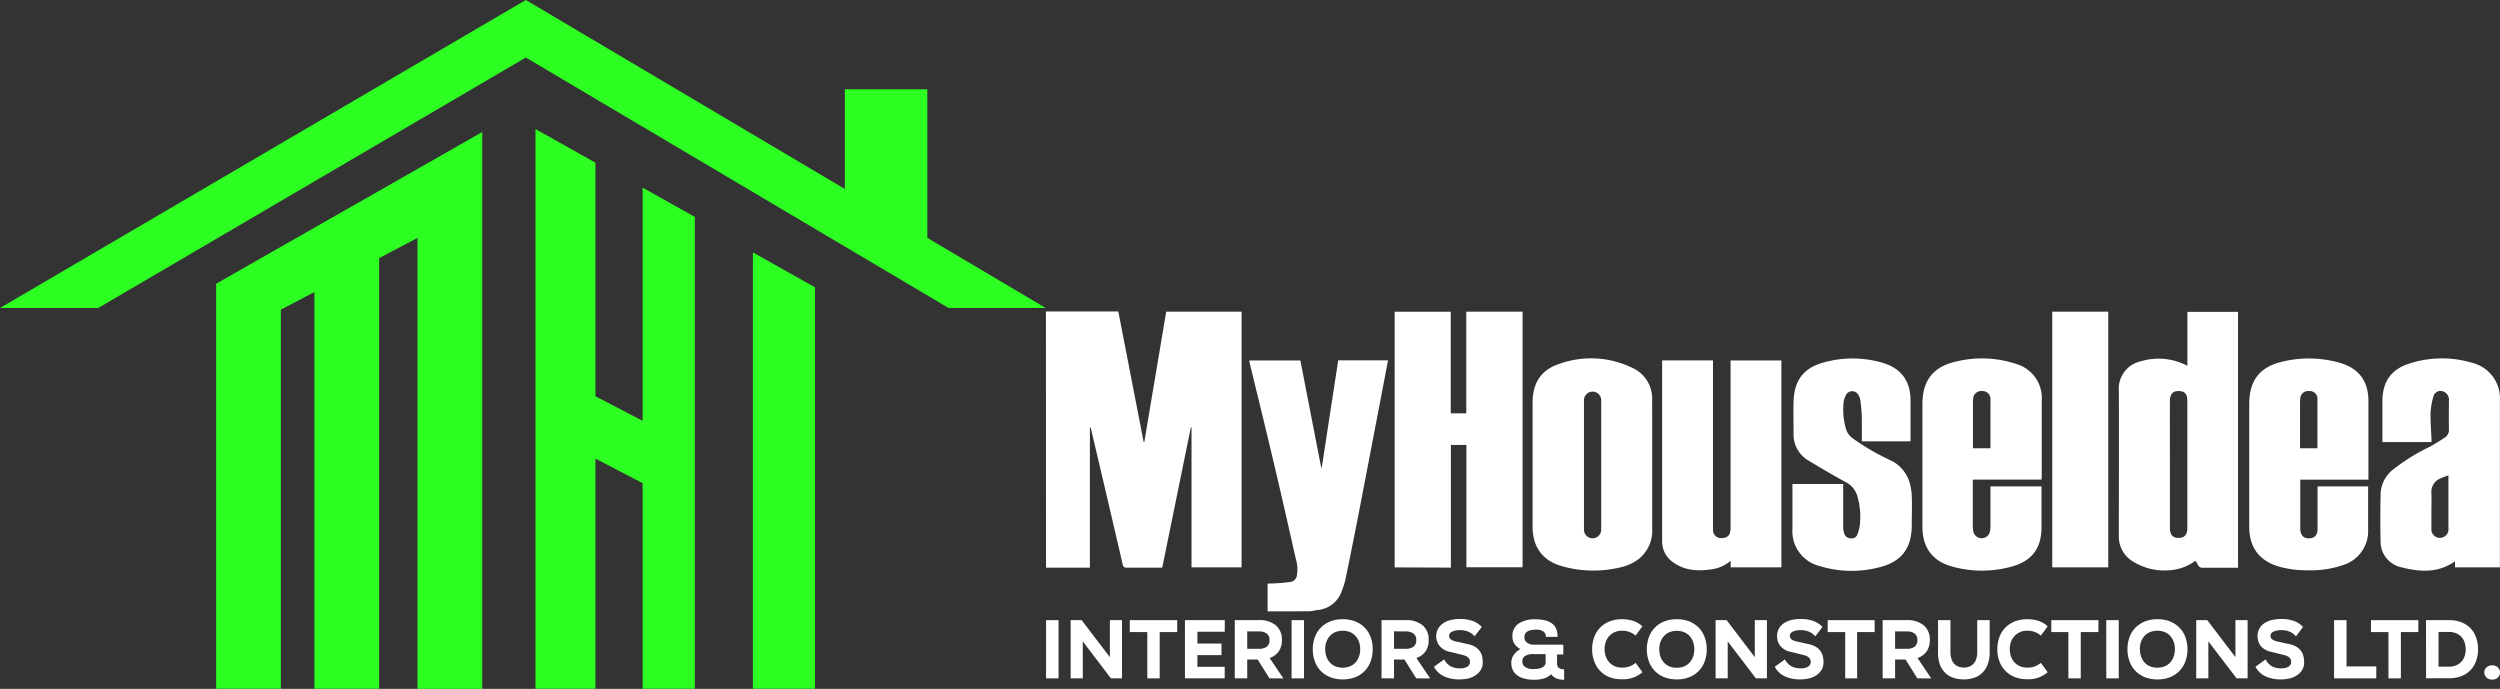
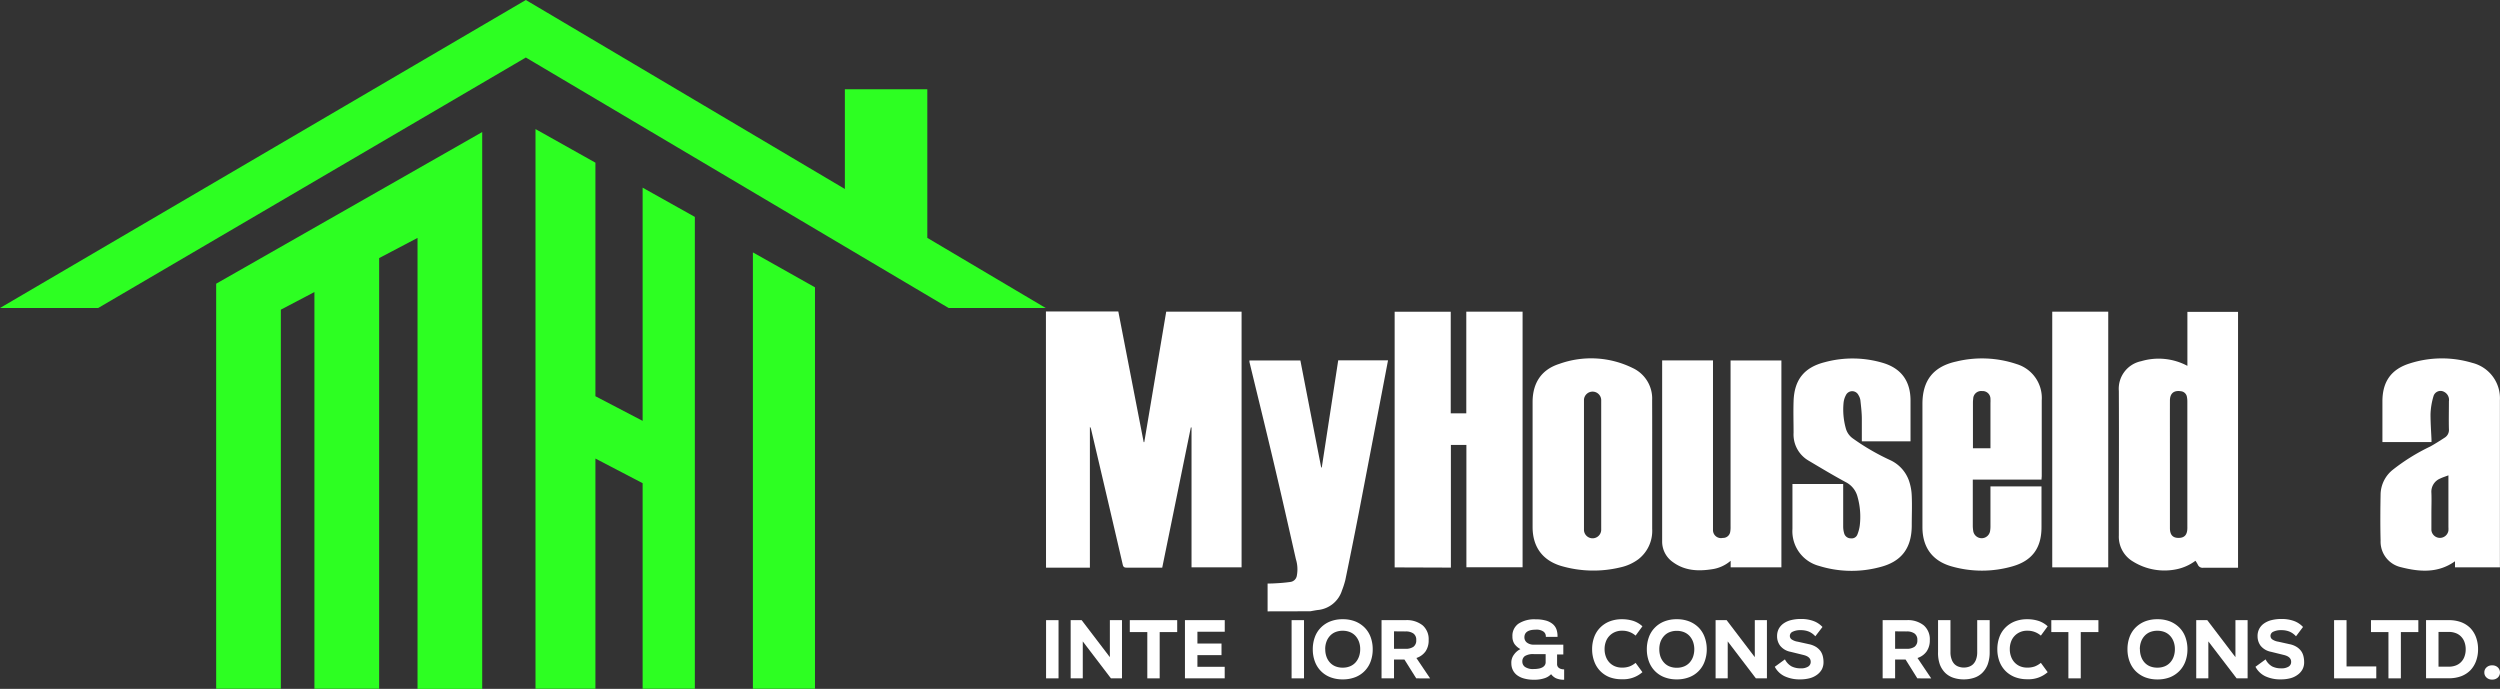
<svg xmlns="http://www.w3.org/2000/svg" id="Layer_1" data-name="Layer 1" viewBox="0 0 509.43 140.37">
  <rect x="0" y="0" width="509.43" height="140.37" fill="#333333" stroke="none" />
  <g id="MyHomeIdea_WordMark">
    <path id="M" d="M213.13,63.47h14.75l5.17,26.63h.12l4.47-26.59H253v52.1H242.8V87.1l-.14,0c-1.94,9.5-3.87,19-5.83,28.57H235.6c-2,0-4,0-6,0-.49,0-.7-.11-.82-.63q-3.19-13.75-6.43-27.5a1.28,1.28,0,0,0-.26-.57v28.71h-8.94Z" style="fill:#fff" />
    <path id="Y" d="M258.3,124.58v-5.67c1,0,1.85-.06,2.75-.12q1-.08,1.92-.21a1.52,1.52,0,0,0,1.29-1.28,7,7,0,0,0-.2-3.38c-1.53-6.77-3.06-13.54-4.66-20.3s-3.2-13.24-4.8-19.87c0-.08,0-.16,0-.3h10.38q2.11,10.89,4.24,21.81h.12c1.12-7.27,2.23-14.53,3.35-21.83h10.15l-1.24,6.51q-2.37,12.38-4.75,24.76-1.32,6.78-2.72,13.53a17.36,17.36,0,0,1-.67,2.08,5.73,5.73,0,0,1-5,4c-.49.07-1,.17-1.45.25Z" style="fill:#fff" />
    <path id="H" d="M284.19,115.62V63.52h11.43V84.23h3.17V63.51h11.47v52.08H298.81V90.66h-3.16v25Z" style="fill:#fff" />
    <path id="O" d="M336.67,94.77c0,4.32,0,8.65,0,13a7.33,7.33,0,0,1-2.79,6.17,9.47,9.47,0,0,1-3.68,1.67,23.38,23.38,0,0,1-12.2-.32c-3.76-1.18-5.7-3.94-5.7-7.9V81.93c0-3.85,1.76-6.6,5.41-7.77a19.17,19.17,0,0,1,15,.84,6.86,6.86,0,0,1,3.95,6.59C336.68,86,336.67,90.38,336.67,94.77Zm-10.39,0q0-4.45,0-8.91c0-1.47,0-2.93,0-4.39a1.76,1.76,0,0,0-3.51-.07c0,.3,0,.6,0,.9q0,12.39,0,24.79c0,.32,0,.65,0,1a1.76,1.76,0,0,0,3.51-.06c0-.32,0-.64,0-1Q326.28,100.88,326.28,94.74Z" style="fill:#fff" />
    <path id="U" d="M352.66,115.6v-1.33a7.41,7.41,0,0,1-3.84,1.73c-2.81.43-5.51.31-7.92-1.45a5.1,5.1,0,0,1-2.2-4.31V73.44h10.36v33.61c0,.3,0,.6,0,.9a1.63,1.63,0,0,0,2,1.66,1.46,1.46,0,0,0,1.52-1.3,5.27,5.27,0,0,0,.06-1V73.45H363V115.6Z" style="fill:#fff" />
    <path id="S" d="M365.24,98.63h10.35v.69c0,2.69,0,5.38,0,8.07a5,5,0,0,0,.23,1.39,1.39,1.39,0,0,0,1.36.92,1.23,1.23,0,0,0,1.3-.77,7.51,7.51,0,0,0,.49-1.86,15,15,0,0,0-.45-5.81,4.64,4.64,0,0,0-2.38-3c-2.6-1.4-5.12-2.92-7.66-4.43a6.16,6.16,0,0,1-3-5.64c0-2.13-.07-4.27,0-6.39.13-4.37,2.12-6.93,6.37-8a21.67,21.67,0,0,1,11.87.16c3.74,1.13,5.59,3.74,5.59,7.65v8.07c0,.07,0,.13,0,.25h-9.92c0-1.51,0-3,0-4.51,0-1.31-.16-2.61-.3-3.91a2.84,2.84,0,0,0-.39-1,1.42,1.42,0,0,0-2.55,0,4.15,4.15,0,0,0-.49,1.65,14.24,14.24,0,0,0,.46,5.11,3.7,3.7,0,0,0,1.34,2,46.48,46.48,0,0,0,7.75,4.51,7.28,7.28,0,0,1,3.75,4.08,10.6,10.6,0,0,1,.6,3.2c.09,2,0,4,0,6,0,4.63-2.09,7.43-6.59,8.53a22.34,22.34,0,0,1-12.32-.28,7.31,7.31,0,0,1-5.4-7.54V98.63Z" style="fill:#fff" />
-     <path id="E" d="M482.64,97.74H468.73c0,.29,0,.52,0,.75v8.72c0,.24,0,.47,0,.71.12,1.23.73,1.82,1.84,1.78s1.66-.66,1.68-1.88c0-2.63,0-5.25,0-7.88v-.82h10.31a3.75,3.75,0,0,1,0,.45c0,2.8,0,5.6,0,8.4a7.23,7.23,0,0,1-5.1,7.17,20.06,20.06,0,0,1-7.25,1.06,20.51,20.51,0,0,1-5.88-.76c-4-1.21-6-3.92-6-8.11q0-12.47,0-24.93c0-4.89,2.11-7.66,6.89-8.74a23,23,0,0,1,11.64.29c3.88,1.15,5.76,3.77,5.76,7.8v16Zm-10.41-6.39a1.13,1.13,0,0,0,0-.24c0-3.25,0-6.49,0-9.74a1.56,1.56,0,0,0-1.71-1.68,1.6,1.6,0,0,0-1.79,1.61,7.55,7.55,0,0,0-.05.83v8.51c0,.23,0,.46,0,.71Z" style="fill:#fff" />
    <path id="I" d="M429.6,115.61H418.19V63.51H429.6Z" style="fill:#fff" />
    <path id="D" d="M445.73,74.55v-11h10.32v52.14h-.77c-2.1,0-4.19,0-6.28,0a1.06,1.06,0,0,1-1.16-.66,6.07,6.07,0,0,0-.47-.76,9.68,9.68,0,0,1-3.86,1.73,12.13,12.13,0,0,1-8.82-1.55,5.88,5.88,0,0,1-2.93-5.34c0-9.82.05-19.64,0-29.45a5.72,5.72,0,0,1,4.56-6.06A12.46,12.46,0,0,1,445.73,74.55Zm-3.56,20.06c0,4.35,0,8.7,0,13,0,1.34.55,2,1.75,2s1.79-.61,1.8-2a2.09,2.09,0,0,0,0-.25q0-12.75,0-25.5a5,5,0,0,0-.09-1,1.38,1.38,0,0,0-1.24-1.14c-1.43-.22-2.22.45-2.22,1.92C442.16,86,442.17,90.29,442.17,94.61Z" style="fill:#fff" />
    <path id="E-2" data-name="E" d="M416,97.73H402v.75c0,2.89,0,5.78,0,8.66a7.15,7.15,0,0,0,.08,1,1.74,1.74,0,0,0,3.44.1,5.81,5.81,0,0,0,.08-1V99.12H416v8.31c0,4.24-1.9,6.86-6,8a22.5,22.5,0,0,1-12.26,0c-4-1.11-6-3.93-6-8V82.3c0-4.76,2.2-7.6,6.88-8.63a22.13,22.13,0,0,1,12.31.52,7.21,7.21,0,0,1,5.12,7.4c0,5.15,0,10.29,0,15.44ZM405.6,91.35V82.1a6.78,6.78,0,0,0,0-.78,1.59,1.59,0,0,0-1.71-1.63,1.62,1.62,0,0,0-1.81,1.6,6.49,6.49,0,0,0-.05.77v8.71c0,.19,0,.38,0,.58Z" style="fill:#fff" />
    <path id="A" d="M495.47,90.08h-10V81.8c0-4,1.75-6.55,5.56-7.74a21.45,21.45,0,0,1,12.74-.12,7.42,7.42,0,0,1,5.64,7.59c0,11.2,0,22.39,0,33.59a4.81,4.81,0,0,1,0,.49h-9.15v-1.24c-3.44,2.46-7.21,2.18-11,1.21a5.33,5.33,0,0,1-4.16-5.42c-.08-3.17-.06-6.33,0-9.5a6.57,6.57,0,0,1,2.43-4.89A40.09,40.09,0,0,1,495.19,91c1-.55,2-1.19,3-1.84a1.83,1.83,0,0,0,.83-1.71c-.05-1.89,0-3.79,0-5.68a1.83,1.83,0,0,0-1-1.93,1.49,1.49,0,0,0-2.15.92,14.29,14.29,0,0,0-.6,3.66c0,1.7.12,3.4.2,5.1ZM499,96.83c-.64.25-1.22.42-1.75.68a2.9,2.9,0,0,0-1.8,2.92c.06,1.4,0,2.79,0,4.19,0,1.14,0,2.28,0,3.42a1.75,1.75,0,0,0,3.47.08,5.54,5.54,0,0,0,0-.71V96.83Z" style="fill:#fff" />
  </g>
  <g id="Interiors_Constructions_Ltd" data-name="Interiors &amp; Constructions Ltd">
    <path d="M213.16,138.23V126.37h2.54v11.86Z" style="fill:#fff" />
    <path d="M226.16,126.37h2.47v11.86h-2.25l-5.74-7.53v7.53h-2.47V126.37h2.24l5.75,7.54Z" style="fill:#fff" />
    <path d="M239.88,126.37v2.43h-3.57v9.43h-2.52V128.8h-3.57v-2.43Z" style="fill:#fff" />
    <path d="M249.57,126.37v2.36H244v2.4h4.91v2.37H244v2.37h5.56v2.36h-8.1V126.37Z" style="fill:#fff" />
-     <path d="M258.68,138.23l-2.4-3.84h-2.13v3.84h-2.54V126.37h4.87a5.16,5.16,0,0,1,3.52,1.07,3.74,3.74,0,0,1,1.21,3v0a3.94,3.94,0,0,1-.63,2.29,3.68,3.68,0,0,1-1.87,1.35l2.8,4.16Zm-4.53-9.58v3.56h2.33a2.78,2.78,0,0,0,1.61-.4,1.56,1.56,0,0,0,.59-1.38v0a1.53,1.53,0,0,0-.59-1.35,2.7,2.7,0,0,0-1.61-.41Z" style="fill:#fff" />
    <path d="M263.19,138.23V126.37h2.53v11.86Z" style="fill:#fff" />
    <path d="M267.51,132.3v0a7.08,7.08,0,0,1,.42-2.47,5.32,5.32,0,0,1,1.21-1.93,5.51,5.51,0,0,1,1.92-1.27,6.82,6.82,0,0,1,2.55-.45h0a6.91,6.91,0,0,1,2.56.45,5.7,5.7,0,0,1,1.92,1.27,5.46,5.46,0,0,1,1.21,1.93,7.08,7.08,0,0,1,.42,2.47v0a7.05,7.05,0,0,1-.42,2.48,5.39,5.39,0,0,1-3.13,3.21,6.91,6.91,0,0,1-2.56.45h0a6.82,6.82,0,0,1-2.55-.45,5.39,5.39,0,0,1-3.13-3.21A7.05,7.05,0,0,1,267.51,132.3Zm2.54,0a4.41,4.41,0,0,0,.25,1.52A3.44,3.44,0,0,0,271,135a3.06,3.06,0,0,0,1.12.78,3.9,3.9,0,0,0,1.48.27h0a3.86,3.86,0,0,0,1.48-.27,3.1,3.1,0,0,0,1.13-.78,3.6,3.6,0,0,0,.71-1.2,4.41,4.41,0,0,0,.25-1.52v0a4.31,4.31,0,0,0-.25-1.51,3.66,3.66,0,0,0-.71-1.19,3.1,3.1,0,0,0-1.13-.78,3.86,3.86,0,0,0-1.48-.27h0a3.9,3.9,0,0,0-1.48.27,3.06,3.06,0,0,0-1.12.78,3.49,3.49,0,0,0-.71,1.19,4.31,4.31,0,0,0-.25,1.51Z" style="fill:#fff" />
    <path d="M288.59,138.23l-2.41-3.84h-2.12v3.84h-2.54V126.37h4.87a5.16,5.16,0,0,1,3.52,1.07,3.74,3.74,0,0,1,1.21,3v0a3.94,3.94,0,0,1-.63,2.29,3.68,3.68,0,0,1-1.87,1.35l2.8,4.16Zm-4.53-9.58v3.56h2.33a2.78,2.78,0,0,0,1.61-.4,1.56,1.56,0,0,0,.59-1.38v0a1.53,1.53,0,0,0-.59-1.35,2.7,2.7,0,0,0-1.61-.41Z" style="fill:#fff" />
-     <path d="M300.49,129.66a3.75,3.75,0,0,0-1.31-.95,4.21,4.21,0,0,0-1.68-.3h0a3.46,3.46,0,0,0-1.62.31.94.94,0,0,0-.6.85.92.92,0,0,0,.32.69,3,3,0,0,0,1.3.5l2.29.51a4.31,4.31,0,0,1,1.45.57,3.14,3.14,0,0,1,.91.86,3,3,0,0,1,.47,1.07,5.66,5.66,0,0,1,.12,1.17,3,3,0,0,1-.35,1.48,3.18,3.18,0,0,1-1,1.1,4.35,4.35,0,0,1-1.47.69,7.41,7.41,0,0,1-1.89.23h0a7.25,7.25,0,0,1-3.22-.64,4.45,4.45,0,0,1-2-1.93l2.08-1.51a3.31,3.31,0,0,0,1.37,1.44,4,4,0,0,0,1.82.39h0a2.72,2.72,0,0,0,1.54-.35,1.1,1.1,0,0,0,.52-1c0-.67-.48-1.13-1.46-1.37l-2.64-.65a3.6,3.6,0,0,1-2.11-1.22,3.18,3.18,0,0,1,.72-4.58,4.52,4.52,0,0,1,1.54-.67,8.17,8.17,0,0,1,2-.22h0a7.3,7.3,0,0,1,2.51.41,4.64,4.64,0,0,1,1.84,1.22Z" style="fill:#fff" />
    <path d="M309.82,132.27a3.59,3.59,0,0,1-1.18-1,2.67,2.67,0,0,1-.45-1.57,3,3,0,0,1,1.23-2.61,5.93,5.93,0,0,1,3.48-.89h0a7.55,7.55,0,0,1,2.13.26,3.74,3.74,0,0,1,1.38.71,2.55,2.55,0,0,1,.75,1.07,4.14,4.14,0,0,1,.22,1.34v.19H315v-.12a1.19,1.19,0,0,0-.47-.94,2.41,2.41,0,0,0-1.57-.4h0c-1.55,0-2.33.52-2.33,1.56a1.35,1.35,0,0,0,.5,1.06,2.23,2.23,0,0,0,1.51.43h5.92v2h-1.27v1.94a1,1,0,0,0,.12.52,1,1,0,0,0,.32.33,1.41,1.41,0,0,0,.47.19,2.26,2.26,0,0,0,.53.06v2.11a3.94,3.94,0,0,1-1.66-.3,2.76,2.76,0,0,1-1-.83,3.15,3.15,0,0,1-1.3.81,6.42,6.42,0,0,1-2.19.32h0a7.12,7.12,0,0,1-2.09-.27,4.14,4.14,0,0,1-1.44-.72,2.93,2.93,0,0,1-.82-1.08,3.07,3.07,0,0,1-.26-1.27,2.7,2.7,0,0,1,.56-1.81A3.42,3.42,0,0,1,309.82,132.27Zm.39,2.57a1.3,1.3,0,0,0,.56,1.07,2.89,2.89,0,0,0,1.74.42h0a5.45,5.45,0,0,0,.92-.07,2.47,2.47,0,0,0,.78-.23,1.38,1.38,0,0,0,.54-.43,1.06,1.06,0,0,0,.21-.68v-1.63h-2.4a3.23,3.23,0,0,0-1.82.39A1.31,1.31,0,0,0,310.21,134.84Z" style="fill:#fff" />
    <path d="M324.43,132.3v0a7.08,7.08,0,0,1,.42-2.47,5.32,5.32,0,0,1,1.21-1.93,5.51,5.51,0,0,1,1.92-1.27,6.86,6.86,0,0,1,2.55-.45h0a7.56,7.56,0,0,1,2.25.33,5.14,5.14,0,0,1,1.9,1.11l-1.39,1.9a4.1,4.1,0,0,0-2.76-1h0a3.56,3.56,0,0,0-1.48.29,3.34,3.34,0,0,0-1.12.79,3.27,3.27,0,0,0-.71,1.18,4.28,4.28,0,0,0-.25,1.49v0a4.29,4.29,0,0,0,.25,1.5,3.44,3.44,0,0,0,.71,1.2,3.21,3.21,0,0,0,1.12.79,3.72,3.72,0,0,0,1.48.28h0a4.35,4.35,0,0,0,1.55-.25,4.62,4.62,0,0,0,1.21-.72l1.39,1.9a5.87,5.87,0,0,1-4.15,1.44h0A6.86,6.86,0,0,1,328,138a5.39,5.39,0,0,1-3.13-3.21A7.05,7.05,0,0,1,324.43,132.3Z" style="fill:#fff" />
    <path d="M335.58,132.3v0a7.08,7.08,0,0,1,.42-2.47,5.32,5.32,0,0,1,1.21-1.93,5.51,5.51,0,0,1,1.92-1.27,6.82,6.82,0,0,1,2.55-.45h0a6.82,6.82,0,0,1,2.55.45,5.64,5.64,0,0,1,1.93,1.27,5.44,5.44,0,0,1,1.2,1.93,7.08,7.08,0,0,1,.43,2.47v0a7.05,7.05,0,0,1-.43,2.48,5.32,5.32,0,0,1-3.13,3.21,6.82,6.82,0,0,1-2.55.45h0a6.82,6.82,0,0,1-2.55-.45,5.39,5.39,0,0,1-3.13-3.21A7.05,7.05,0,0,1,335.58,132.3Zm2.54,0a4.66,4.66,0,0,0,.24,1.52,3.62,3.62,0,0,0,.72,1.2,3,3,0,0,0,1.12.78,3.86,3.86,0,0,0,1.48.27h0a3.86,3.86,0,0,0,1.48-.27,3.1,3.1,0,0,0,1.13-.78,3.6,3.6,0,0,0,.71-1.2,4.66,4.66,0,0,0,.25-1.52v0a4.55,4.55,0,0,0-.25-1.51,3.66,3.66,0,0,0-.71-1.19,3.1,3.1,0,0,0-1.13-.78,3.86,3.86,0,0,0-1.48-.27h0a3.86,3.86,0,0,0-1.48.27,3,3,0,0,0-1.12.78,3.68,3.68,0,0,0-.72,1.19,4.55,4.55,0,0,0-.24,1.51Z" style="fill:#fff" />
    <path d="M357.58,126.37h2.47v11.86H357.8l-5.74-7.53v7.53h-2.47V126.37h2.25l5.74,7.54Z" style="fill:#fff" />
    <path d="M369.91,129.66a3.71,3.71,0,0,0-1.3-.95,4.27,4.27,0,0,0-1.68-.3h0a3.46,3.46,0,0,0-1.62.31.94.94,0,0,0-.59.85.88.88,0,0,0,.32.69,3,3,0,0,0,1.29.5l2.3.51a4.48,4.48,0,0,1,1.45.57,3.42,3.42,0,0,1,.91.86,3.19,3.19,0,0,1,.46,1.07,5.06,5.06,0,0,1,.13,1.17,3.14,3.14,0,0,1-.35,1.48,3.4,3.4,0,0,1-1,1.1,4.4,4.4,0,0,1-1.48.69,7.39,7.39,0,0,1-1.88.23h0a7.28,7.28,0,0,1-3.22-.64,4.42,4.42,0,0,1-2-1.93l2.07-1.51a3.36,3.36,0,0,0,1.37,1.44,4.06,4.06,0,0,0,1.82.39h0a2.71,2.71,0,0,0,1.53-.35,1.11,1.11,0,0,0,.53-1c0-.67-.49-1.13-1.46-1.37l-2.64-.65a3.54,3.54,0,0,1-2.11-1.22,3.15,3.15,0,0,1-.64-1.95,3.2,3.2,0,0,1,.35-1.53,3.27,3.27,0,0,1,1-1.1,4.61,4.61,0,0,1,1.54-.67,8.17,8.17,0,0,1,2-.22h0a7.22,7.22,0,0,1,2.51.41,4.75,4.75,0,0,1,1.85,1.22Z" style="fill:#fff" />
-     <path d="M382,126.37v2.43h-3.57v9.43H376V128.8h-3.57v-2.43Z" style="fill:#fff" />
    <path d="M390.7,138.23l-2.4-3.84h-2.13v3.84h-2.54V126.37h4.87a5.15,5.15,0,0,1,3.52,1.07,3.74,3.74,0,0,1,1.22,3v0a3.94,3.94,0,0,1-.64,2.29,3.64,3.64,0,0,1-1.87,1.35l2.8,4.16Zm-4.53-9.58v3.56h2.33a2.76,2.76,0,0,0,1.61-.4,1.56,1.56,0,0,0,.59-1.38v0a1.53,1.53,0,0,0-.59-1.35,2.68,2.68,0,0,0-1.61-.41Z" style="fill:#fff" />
    <path d="M394.92,132.87v-6.5h2.53v6.5a4,4,0,0,0,.24,1.49,2.56,2.56,0,0,0,.61,1,2.24,2.24,0,0,0,.88.51,3.11,3.11,0,0,0,1,.16h0a3.2,3.2,0,0,0,1-.16,2.27,2.27,0,0,0,.87-.51,2.57,2.57,0,0,0,.62-1,4.28,4.28,0,0,0,.23-1.49v-6.5h2.54v6.5a7.22,7.22,0,0,1-.4,2.51,4.84,4.84,0,0,1-1.12,1.74,4.24,4.24,0,0,1-1.67,1,6.68,6.68,0,0,1-2.09.32h0a6.64,6.64,0,0,1-2.09-.32,4.35,4.35,0,0,1-1.68-1,4.82,4.82,0,0,1-1.11-1.74A7,7,0,0,1,394.92,132.87Z" style="fill:#fff" />
    <path d="M407,132.3v0a7.08,7.08,0,0,1,.42-2.47,5.32,5.32,0,0,1,1.21-1.93,5.6,5.6,0,0,1,1.92-1.27,6.87,6.87,0,0,1,2.56-.45h0a7.56,7.56,0,0,1,2.25.33,5.14,5.14,0,0,1,1.9,1.11l-1.39,1.9a4.1,4.1,0,0,0-2.76-1h0a3.57,3.57,0,0,0-1.49.29,3.34,3.34,0,0,0-1.12.79,3.27,3.27,0,0,0-.71,1.18,4.28,4.28,0,0,0-.25,1.49v0a4.29,4.29,0,0,0,.25,1.5,3.44,3.44,0,0,0,.71,1.2,3.21,3.21,0,0,0,1.12.79,3.73,3.73,0,0,0,1.49.28h0a4.35,4.35,0,0,0,1.55-.25,4.62,4.62,0,0,0,1.21-.72l1.39,1.9a5.87,5.87,0,0,1-4.15,1.44h0a6.87,6.87,0,0,1-2.56-.45,5.6,5.6,0,0,1-1.92-1.27,5.54,5.54,0,0,1-1.21-1.94A7.05,7.05,0,0,1,407,132.3Z" style="fill:#fff" />
    <path d="M427.6,126.37v2.43H424v9.43h-2.52V128.8H418v-2.43Z" style="fill:#fff" />
-     <path d="M429.2,138.23V126.37h2.54v11.86Z" style="fill:#fff" />
    <path d="M433.52,132.3v0a7.08,7.08,0,0,1,.42-2.47,5.32,5.32,0,0,1,1.21-1.93,5.7,5.7,0,0,1,1.92-1.27,6.91,6.91,0,0,1,2.56-.45h0a6.91,6.91,0,0,1,2.56.45,5.7,5.7,0,0,1,1.92,1.27,5.32,5.32,0,0,1,1.21,1.93,7.08,7.08,0,0,1,.42,2.47v0a7.05,7.05,0,0,1-.42,2.48,5.54,5.54,0,0,1-1.21,1.94A5.7,5.7,0,0,1,442.2,138a6.91,6.91,0,0,1-2.56.45h0a6.91,6.91,0,0,1-2.56-.45,5.7,5.7,0,0,1-1.92-1.27,5.54,5.54,0,0,1-1.21-1.94A7.05,7.05,0,0,1,433.52,132.3Zm2.54,0a4.41,4.41,0,0,0,.25,1.52A3.44,3.44,0,0,0,437,135a3.06,3.06,0,0,0,1.12.78,3.92,3.92,0,0,0,1.49.27h0a3.92,3.92,0,0,0,1.49-.27,3.06,3.06,0,0,0,1.12-.78,3.44,3.44,0,0,0,.71-1.2,4.41,4.41,0,0,0,.25-1.52v0a4.31,4.31,0,0,0-.25-1.51,3.49,3.49,0,0,0-.71-1.19,3.06,3.06,0,0,0-1.12-.78,3.92,3.92,0,0,0-1.49-.27h0a3.92,3.92,0,0,0-1.49.27,3.06,3.06,0,0,0-1.12.78,3.49,3.49,0,0,0-.71,1.19,4.31,4.31,0,0,0-.25,1.51Z" style="fill:#fff" />
    <path d="M455.52,126.37H458v11.86h-2.24L450,130.7v7.53h-2.47V126.37h2.25l5.74,7.54Z" style="fill:#fff" />
    <path d="M467.86,129.66a3.75,3.75,0,0,0-1.31-.95,4.27,4.27,0,0,0-1.68-.3h0a3.51,3.51,0,0,0-1.62.31.94.94,0,0,0-.59.85.92.92,0,0,0,.32.69,3,3,0,0,0,1.29.5l2.3.51a4.31,4.31,0,0,1,1.45.57,3.28,3.28,0,0,1,.91.86,3,3,0,0,1,.46,1.07,5.06,5.06,0,0,1,.13,1.17,3,3,0,0,1-.35,1.48,3.29,3.29,0,0,1-1,1.1,4.35,4.35,0,0,1-1.47.69,7.47,7.47,0,0,1-1.89.23h0a7.2,7.2,0,0,1-3.21-.64,4.45,4.45,0,0,1-2-1.93l2.07-1.51A3.32,3.32,0,0,0,463,135.8a4,4,0,0,0,1.81.39h0a2.72,2.72,0,0,0,1.54-.35,1.1,1.1,0,0,0,.52-1c0-.67-.49-1.13-1.46-1.37l-2.64-.65a3.57,3.57,0,0,1-2.11-1.22,3.2,3.2,0,0,1-.63-1.95,3.09,3.09,0,0,1,.35-1.53,3.14,3.14,0,0,1,1-1.1,4.66,4.66,0,0,1,1.55-.67,8.17,8.17,0,0,1,2-.22h0a7.32,7.32,0,0,1,2.52.41,4.71,4.71,0,0,1,1.84,1.22Z" style="fill:#fff" />
    <path d="M478.16,126.37v9.43h6.06v2.43h-8.6V126.37Z" style="fill:#fff" />
    <path d="M492.79,126.37v2.43h-3.56v9.43H486.7V128.8h-3.56v-2.43Z" style="fill:#fff" />
    <path d="M499,126.37a7.06,7.06,0,0,1,2.53.42,5.26,5.26,0,0,1,1.87,1.21,5.4,5.4,0,0,1,1.15,1.87,7,7,0,0,1,.41,2.43v0a6.89,6.89,0,0,1-.41,2.41,5.4,5.4,0,0,1-1.15,1.87,5.26,5.26,0,0,1-1.87,1.21,7.06,7.06,0,0,1-2.53.42h-4.64V126.37Zm-2.1,9.48H499a3.88,3.88,0,0,0,1.46-.26,2.89,2.89,0,0,0,1.07-.72,3,3,0,0,0,.67-1.11,4.18,4.18,0,0,0,.24-1.44v0a4.22,4.22,0,0,0-.24-1.46,3,3,0,0,0-.67-1.11,2.89,2.89,0,0,0-1.07-.72,3.88,3.88,0,0,0-1.46-.26h-2.1Z" style="fill:#fff" />
    <path d="M506.24,137a1.33,1.33,0,0,1,.44-1,1.58,1.58,0,0,1,1.15-.42,1.6,1.6,0,0,1,1.16.42,1.43,1.43,0,0,1,0,2.06,1.6,1.6,0,0,1-1.16.42,1.58,1.58,0,0,1-1.15-.42A1.35,1.35,0,0,1,506.24,137Z" style="fill:#fff" />
  </g>
  <g id="MHI_Icon_Mark">
    <polygon id="M-2" data-name="M" points="98.26 27.01 98.26 140.37 85.08 140.37 85.08 48.48 77.26 52.59 77.26 140.35 64.07 140.35 64.07 59.51 57.23 63.1 57.23 140.35 44.05 140.35 44.05 57.81 98.26 26.91 98.26 27.01 98.26 27.01" style="fill:#2dff22" />
    <polygon id="H-2" data-name="H" points="141.59 44.2 141.59 140.35 130.95 140.35 130.95 98.46 121.33 93.44 121.33 140.35 109.12 140.35 109.12 26.3 121.33 33.15 121.33 80.74 130.95 85.76 130.95 38.24 141.59 44.2" style="fill:#2dff22" />
    <polygon id="I-2" data-name="I" points="166.07 58.55 153.42 51.43 153.42 140.35 166.07 140.35 166.07 58.55" style="fill:#2dff22" />
    <polygon points="213.08 62.76 193.3 62.76 107.15 11.72 20.01 62.76 0 62.76 107.15 0 172.16 38.51 172.16 18.19 188.96 18.19 188.96 48.47 213.08 62.76" style="fill:#2dff22" />
  </g>
</svg>